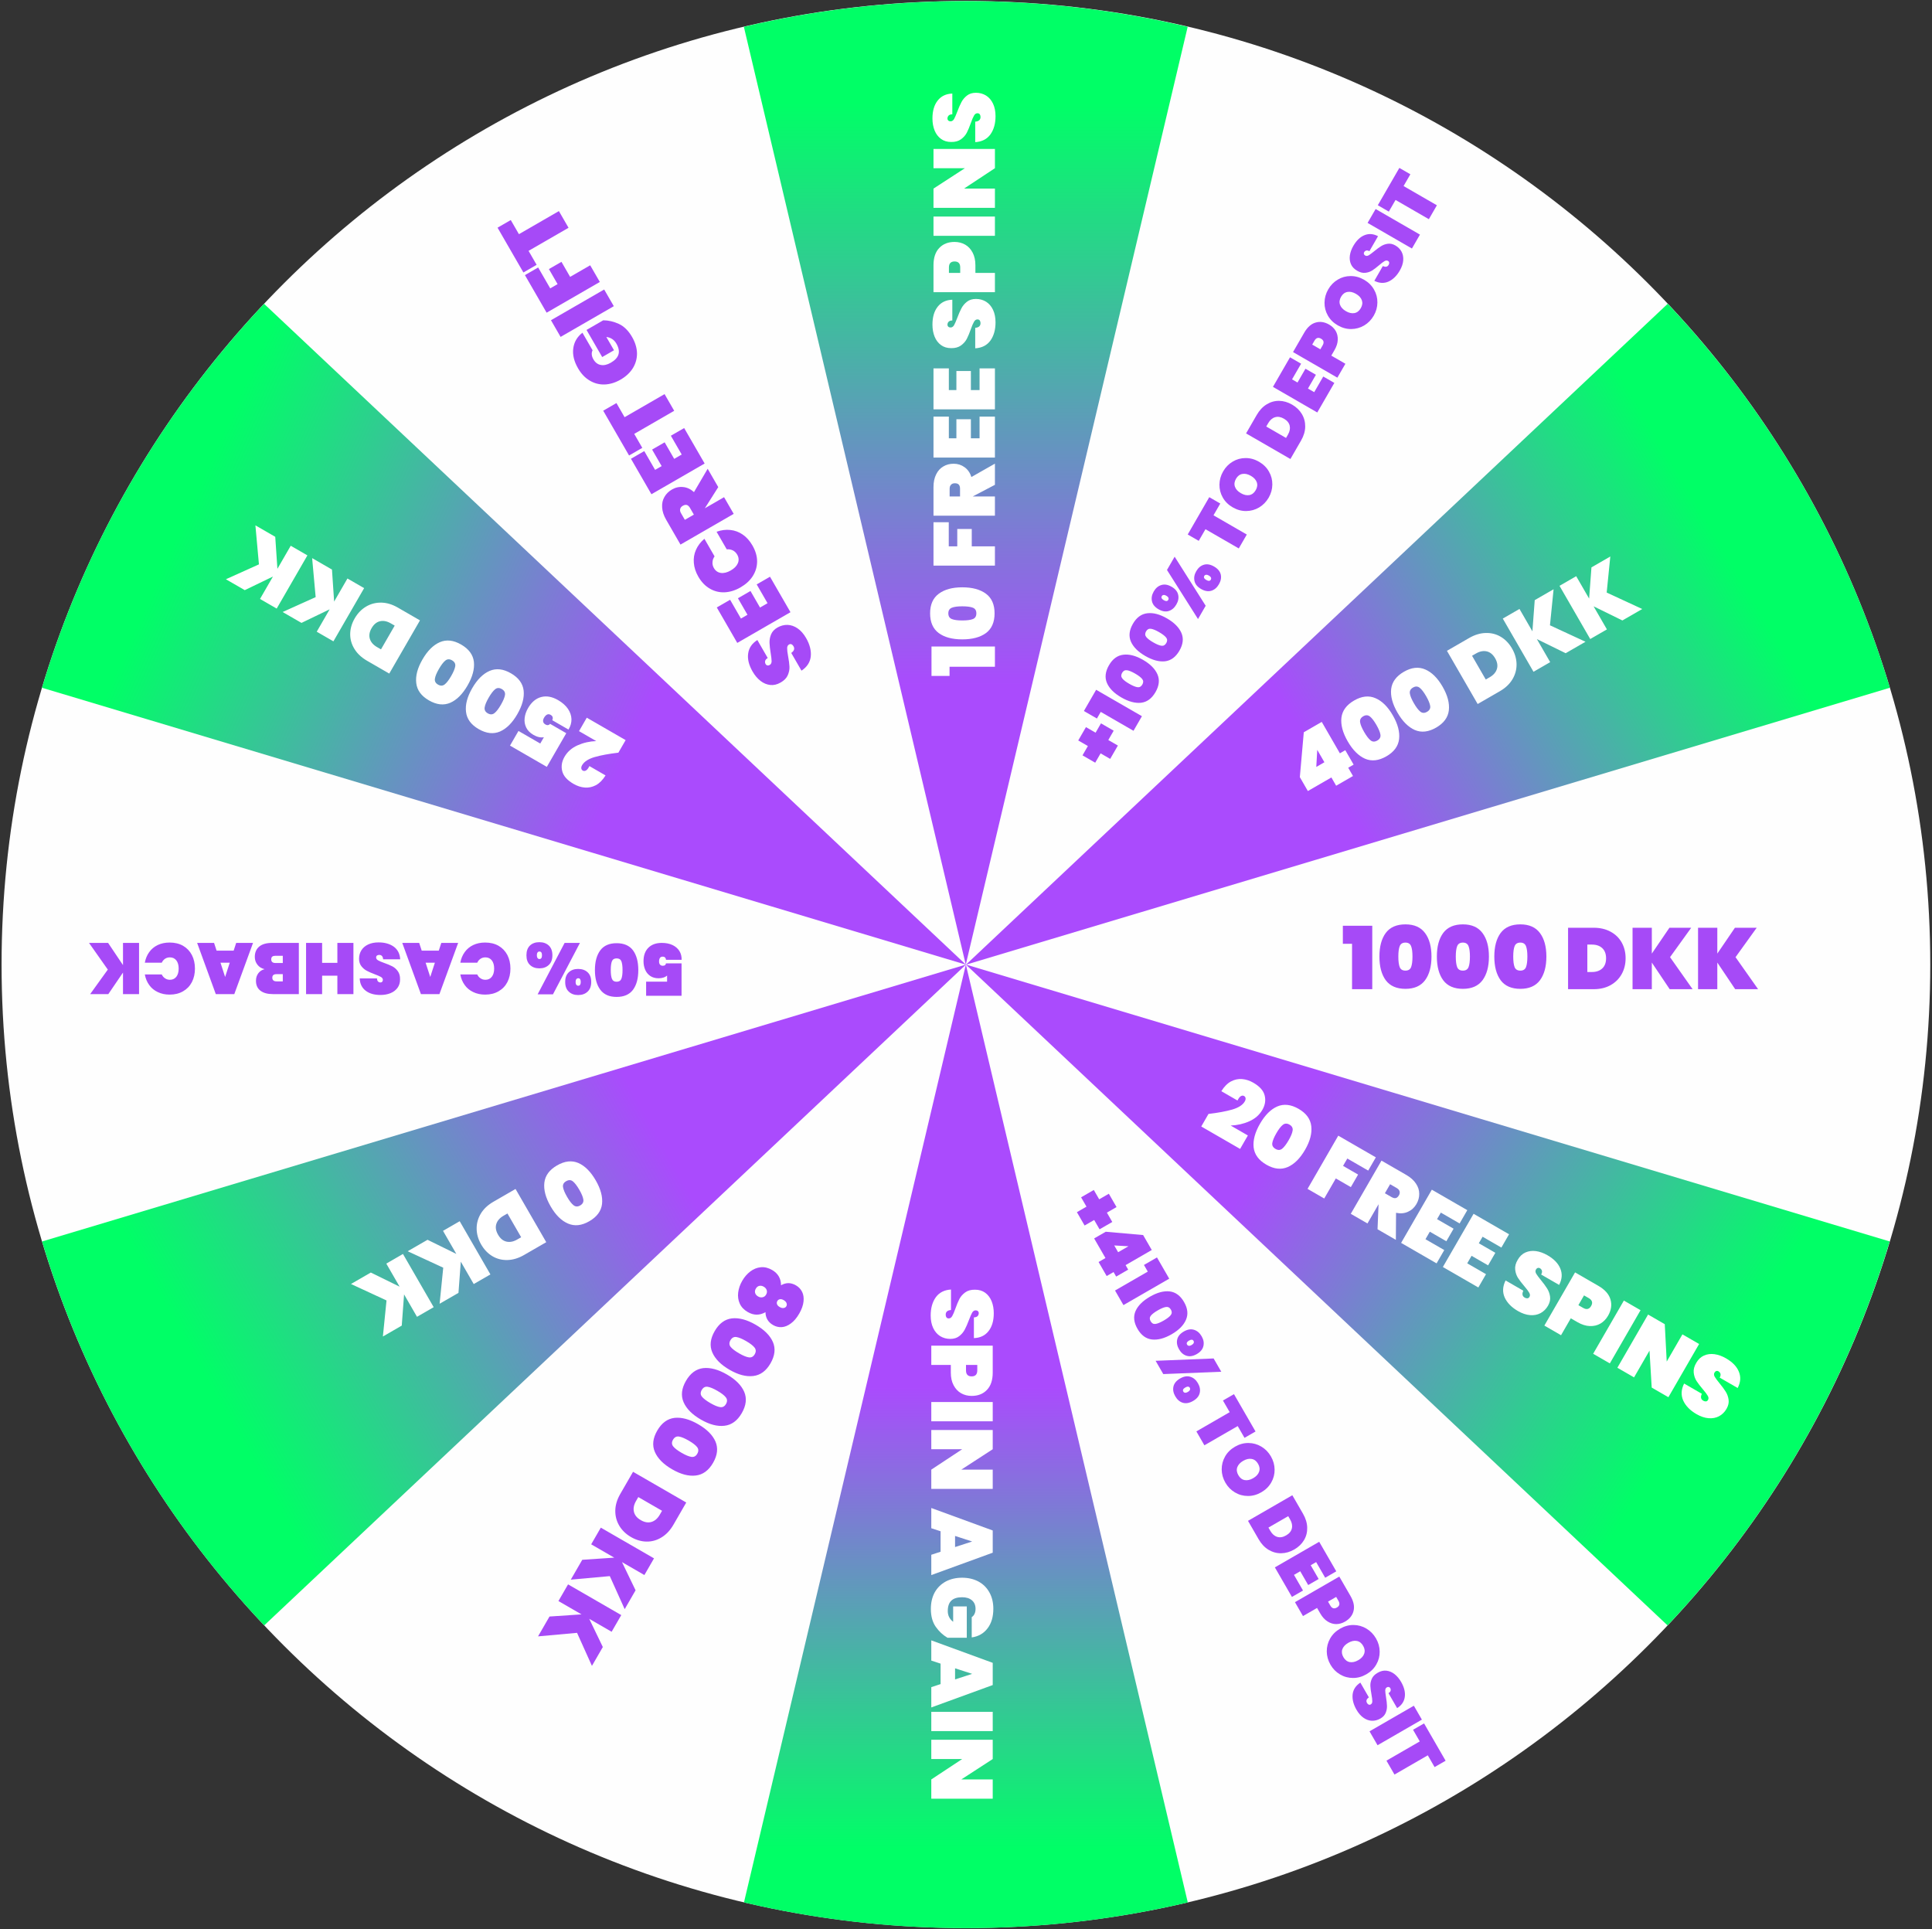
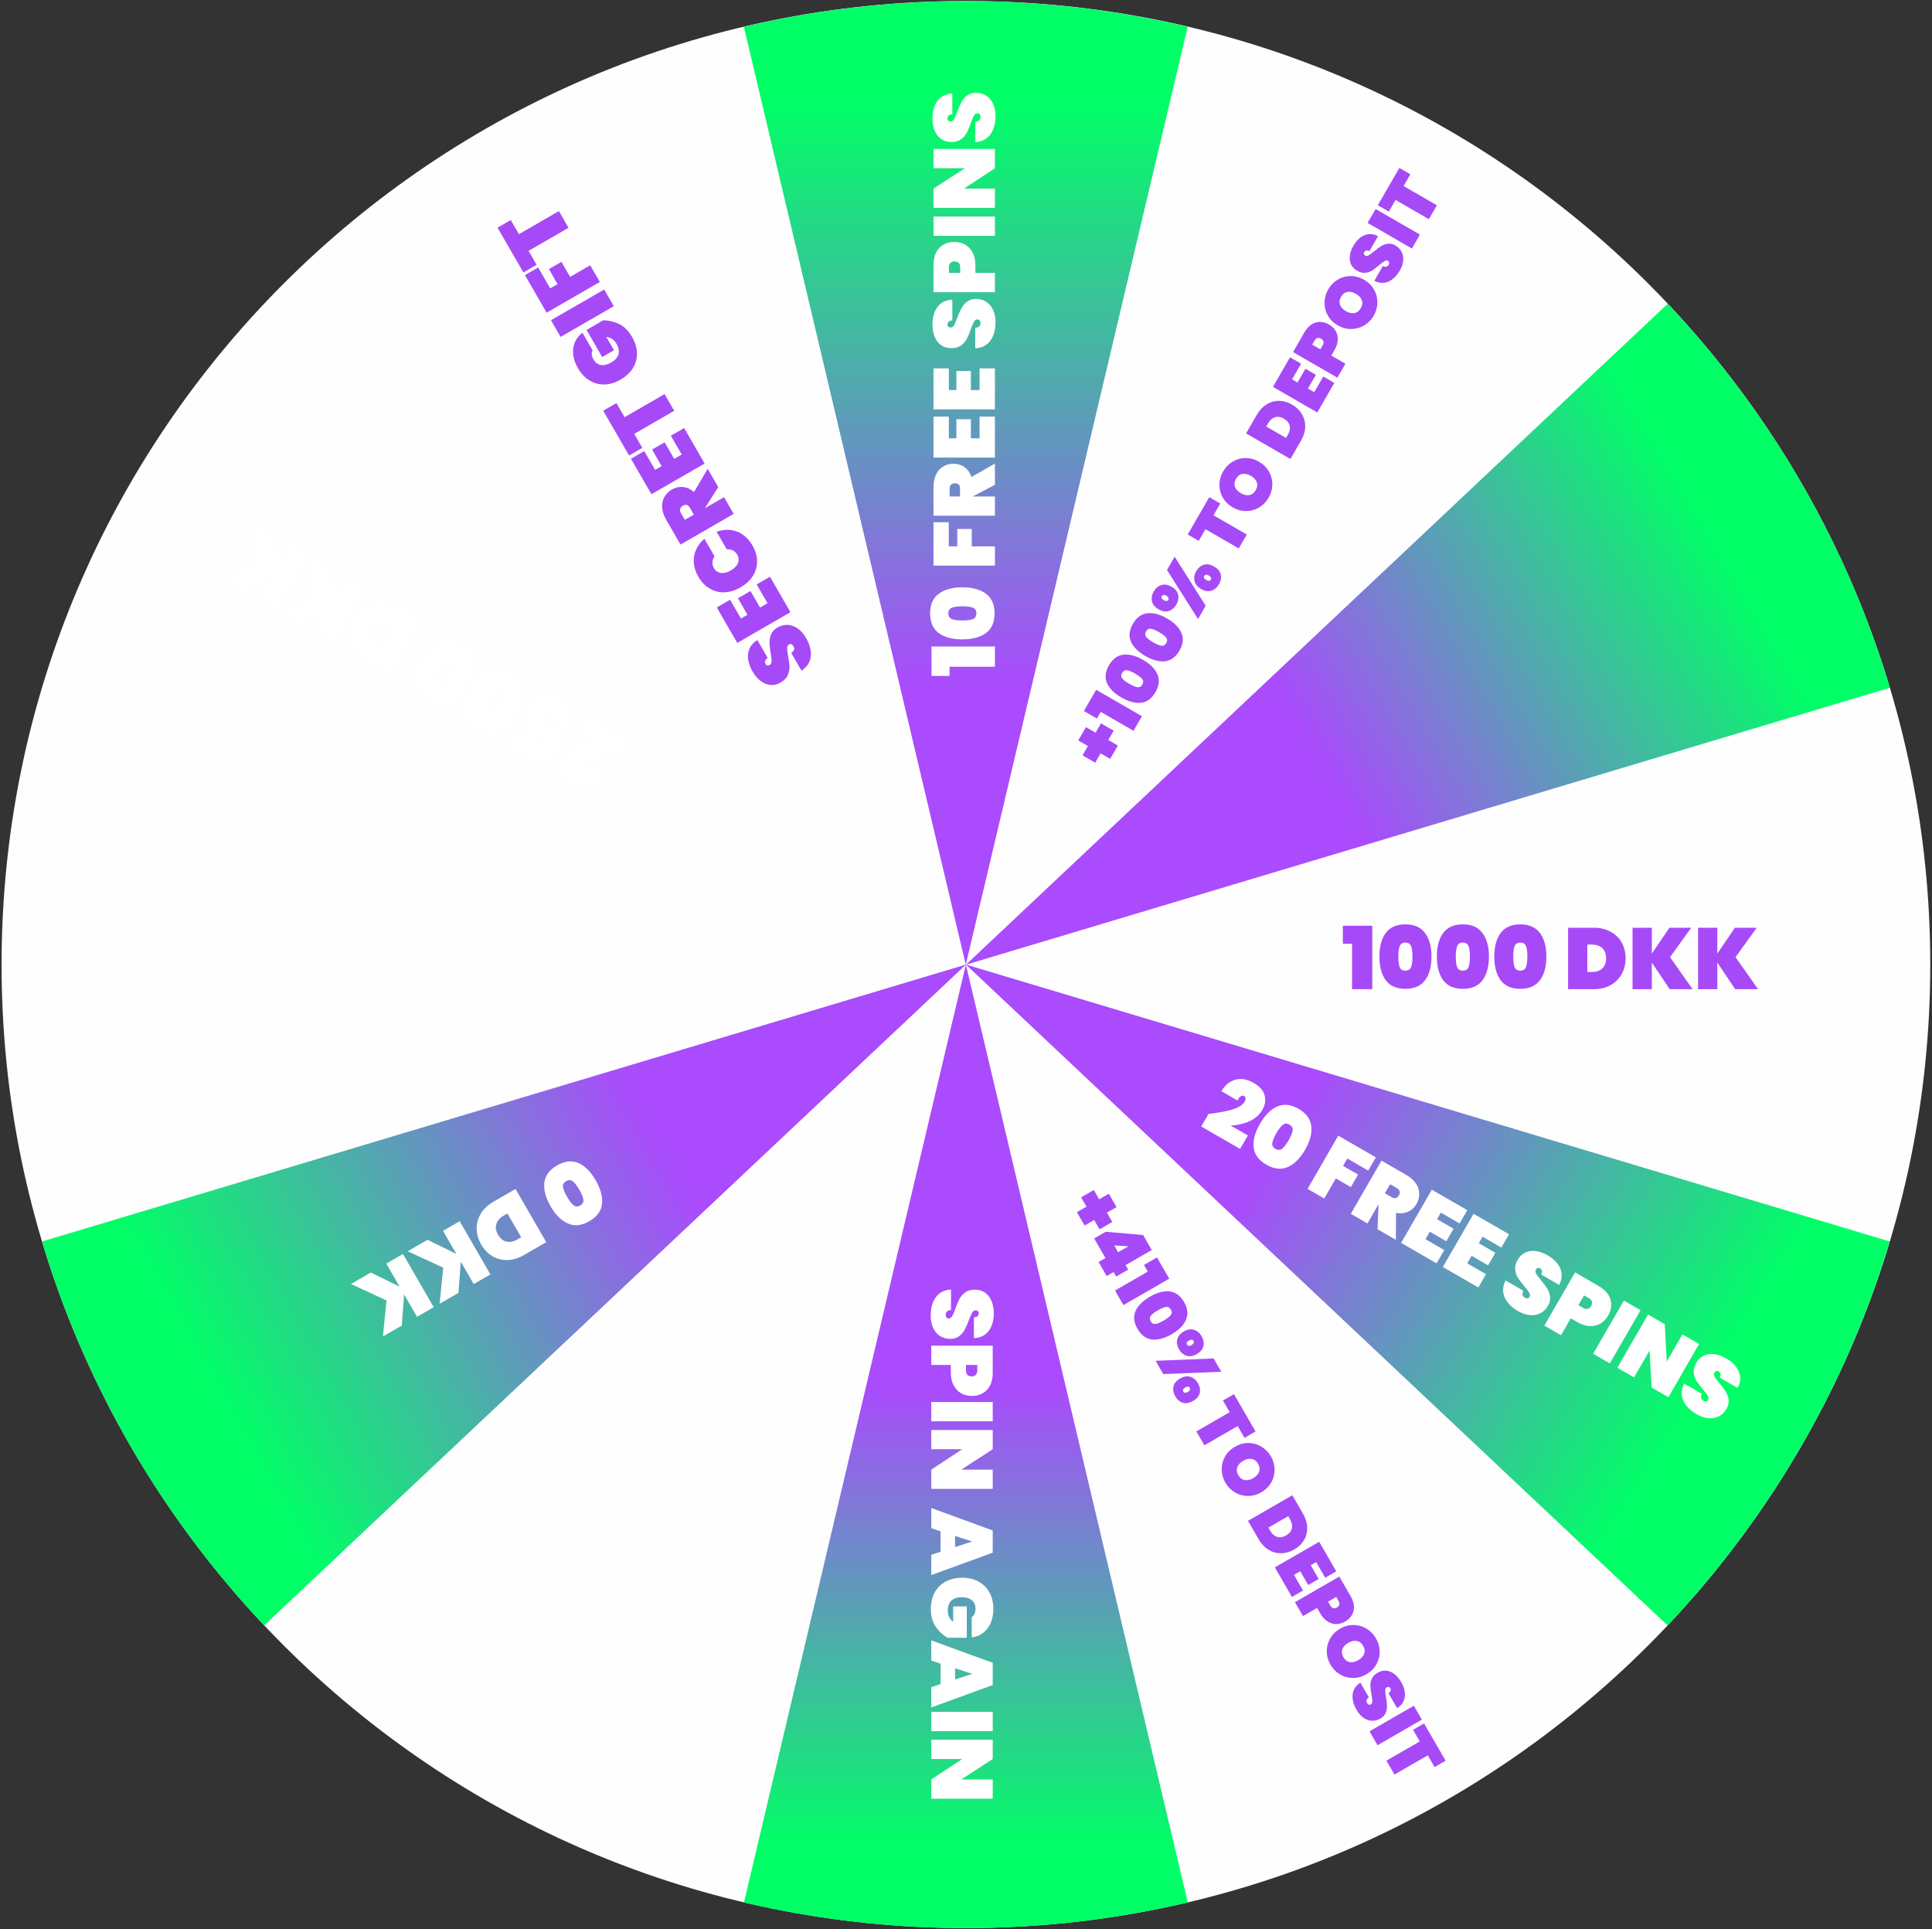
<svg xmlns="http://www.w3.org/2000/svg" width="668" height="667" viewBox="0 0 668 667" fill="none">
  <rect x="0" y="0" width="668" height="667" fill="#333333" stroke="none" />
  <path d="M667.401 333.487C667.401 517.462 518.097 666.597 333.991 666.597C149.885 666.597 0.545 517.462 0.545 333.487C0.545 149.512 149.814 0.342 333.991 0.342C518.168 0.342 667.401 149.476 667.401 333.487Z" fill="#FEFEFE" />
  <path d="M91.34 561.969L333.991 333.487L14.544 429.228C29.606 479.506 56.22 524.756 91.34 561.969Z" fill="url(#paint0_linear_3_129)" />
  <path d="M333.956 666.632C360.358 666.632 386.051 663.552 410.681 657.745L333.956 333.487L257.23 657.745C281.861 663.552 307.554 666.632 333.991 666.632H333.956Z" fill="url(#paint1_linear_3_129)" />
  <path d="M653.403 429.228L333.956 333.487L576.571 561.969C611.691 524.756 638.306 479.506 653.367 429.228H653.403Z" fill="url(#paint2_linear_3_129)" />
  <path d="M576.607 105.04L333.991 333.522L653.439 237.781C638.377 187.503 611.762 142.253 576.642 105.04H576.607Z" fill="url(#paint3_linear_3_129)" />
-   <path d="M14.509 237.781L333.956 333.522L91.305 105.04C56.185 142.253 29.57 187.503 14.509 237.781Z" fill="url(#paint4_linear_3_129)" />
  <path d="M333.956 0.377C307.554 0.377 281.861 3.457 257.195 9.264L333.92 333.522L410.646 9.264C386.016 3.457 360.323 0.377 333.92 0.377H333.956Z" fill="url(#paint5_linear_3_129)" />
  <path d="M328.31 233.7H322.07V223.53H344V230.52H328.31V233.7ZM332.72 221.058C329.26 221.058 326.54 220.328 324.56 218.868C322.58 217.388 321.59 215.118 321.59 212.058C321.59 209.018 322.59 206.758 324.59 205.278C326.57 203.798 329.28 203.058 332.72 203.058C336.18 203.058 338.91 203.798 340.91 205.278C342.89 206.758 343.88 209.018 343.88 212.058C343.88 215.118 342.89 217.388 340.91 218.868C338.91 220.328 336.18 221.058 332.72 221.058ZM332.72 209.628C331.12 209.628 329.92 209.788 329.12 210.108C328.3 210.428 327.89 211.078 327.89 212.058C327.89 213.058 328.3 213.718 329.12 214.038C329.92 214.358 331.12 214.518 332.72 214.518C334.34 214.518 335.56 214.358 336.38 214.038C337.18 213.718 337.58 213.058 337.58 212.058C337.58 211.078 337.18 210.428 336.38 210.108C335.56 209.788 334.34 209.628 332.72 209.628ZM322.76 180.557H328.04V188.897H330.98V182.897H335.99V188.897H344V195.557H322.76V180.557ZM344 167.621L336.38 171.611V171.641H344V178.301H322.76V168.401C322.76 166.681 323.07 165.211 323.69 163.991C324.29 162.771 325.12 161.861 326.18 161.261C327.22 160.641 328.4 160.331 329.72 160.331C331.14 160.331 332.4 160.731 333.5 161.531C334.6 162.311 335.39 163.441 335.87 164.921L344 160.301V167.621ZM331.94 171.641V169.001C331.94 168.361 331.8 167.881 331.52 167.561C331.22 167.241 330.76 167.081 330.14 167.081C329.58 167.081 329.14 167.251 328.82 167.591C328.5 167.911 328.34 168.381 328.34 169.001V171.641H331.94ZM328.07 151.543H330.68V144.943H335.69V151.543H338.69V144.043H344V158.203H322.76V144.043H328.07V151.543ZM328.07 134.873H330.68V128.273H335.69V134.873H338.69V127.373H344V141.533H322.76V127.373H328.07V134.873ZM344.21 111.456C344.21 113.996 343.62 116.096 342.44 117.756C341.24 119.396 339.49 120.286 337.19 120.426V113.346C338.41 113.246 339.02 112.706 339.02 111.726C339.02 111.366 338.94 111.066 338.78 110.826C338.6 110.566 338.33 110.436 337.97 110.436C337.47 110.436 337.07 110.706 336.77 111.246C336.45 111.786 336.09 112.626 335.69 113.766C335.21 115.126 334.74 116.256 334.28 117.156C333.82 118.036 333.15 118.796 332.27 119.436C331.39 120.076 330.26 120.386 328.88 120.366C327.5 120.366 326.33 120.016 325.37 119.316C324.39 118.596 323.65 117.626 323.15 116.406C322.65 115.166 322.4 113.776 322.4 112.236C322.4 109.636 323 107.576 324.2 106.056C325.4 104.516 327.09 103.706 329.27 103.626V110.796C328.67 110.816 328.24 110.966 327.98 111.246C327.72 111.526 327.59 111.866 327.59 112.266C327.59 112.546 327.69 112.776 327.89 112.956C328.07 113.136 328.33 113.226 328.67 113.226C329.15 113.226 329.55 112.966 329.87 112.446C330.17 111.906 330.54 111.056 330.98 109.896C331.48 108.556 331.96 107.456 332.42 106.596C332.88 105.716 333.52 104.956 334.34 104.316C335.16 103.676 336.19 103.356 337.43 103.356C338.73 103.356 339.9 103.676 340.94 104.316C341.96 104.956 342.76 105.886 343.34 107.106C343.92 108.326 344.21 109.776 344.21 111.456ZM330.05 83.646C331.39 83.646 332.61 83.956 333.71 84.576C334.79 85.196 335.65 86.116 336.29 87.336C336.93 88.536 337.25 89.996 337.25 91.716V94.356H344V101.016H322.76V91.716C322.76 89.116 323.42 87.126 324.74 85.746C326.06 84.346 327.83 83.646 330.05 83.646ZM332 92.466C332 91.086 331.35 90.396 330.05 90.396C328.75 90.396 328.1 91.086 328.1 92.466V94.356H332V92.466ZM322.76 74.873H344V81.533H322.76V74.873ZM344 51.495V58.155L333.32 65.205H344V71.865H322.76V65.205L333.62 58.155H322.76V51.495H344ZM344.21 40.176C344.21 42.716 343.62 44.816 342.44 46.476C341.24 48.116 339.49 49.006 337.19 49.146V42.066C338.41 41.966 339.02 41.426 339.02 40.446C339.02 40.086 338.94 39.786 338.78 39.546C338.6 39.286 338.33 39.156 337.97 39.156C337.47 39.156 337.07 39.426 336.77 39.966C336.45 40.506 336.09 41.346 335.69 42.486C335.21 43.846 334.74 44.976 334.28 45.876C333.82 46.756 333.15 47.516 332.27 48.156C331.39 48.796 330.26 49.106 328.88 49.086C327.5 49.086 326.33 48.736 325.37 48.036C324.39 47.316 323.65 46.346 323.15 45.126C322.65 43.886 322.4 42.496 322.4 40.956C322.4 38.356 323 36.296 324.2 34.776C325.4 33.236 327.09 32.426 329.27 32.346V39.516C328.67 39.536 328.24 39.686 327.98 39.966C327.72 40.246 327.59 40.586 327.59 40.986C327.59 41.266 327.69 41.496 327.89 41.676C328.07 41.856 328.33 41.946 328.67 41.946C329.15 41.946 329.55 41.686 329.87 41.166C330.17 40.626 330.54 39.776 330.98 38.616C331.48 37.276 331.96 36.176 332.42 35.316C332.88 34.436 333.52 33.676 334.34 33.036C335.16 32.396 336.19 32.076 337.43 32.076C338.73 32.076 339.9 32.396 340.94 33.036C341.96 33.676 342.76 34.606 343.34 35.826C343.92 37.046 344.21 38.496 344.21 40.176Z" fill="white" />
  <path d="M321.79 454.81C321.79 452.27 322.38 450.17 323.56 448.51C324.76 446.87 326.51 445.98 328.81 445.84L328.81 452.92C327.59 453.02 326.98 453.56 326.98 454.54C326.98 454.9 327.06 455.2 327.22 455.44C327.4 455.7 327.67 455.83 328.03 455.83C328.53 455.83 328.93 455.56 329.23 455.02C329.55 454.48 329.91 453.64 330.31 452.5C330.79 451.14 331.26 450.01 331.72 449.11C332.18 448.23 332.85 447.47 333.73 446.83C334.61 446.19 335.74 445.88 337.12 445.9C338.5 445.9 339.67 446.25 340.63 446.95C341.61 447.67 342.35 448.64 342.85 449.86C343.35 451.1 343.6 452.49 343.6 454.03C343.6 456.63 343 458.69 341.8 460.21C340.6 461.75 338.91 462.56 336.73 462.64L336.73 455.47C337.33 455.45 337.76 455.3 338.02 455.02C338.28 454.74 338.41 454.4 338.41 454C338.41 453.72 338.31 453.49 338.11 453.31C337.93 453.13 337.67 453.04 337.33 453.04C336.85 453.04 336.45 453.3 336.13 453.82C335.83 454.36 335.46 455.21 335.02 456.37C334.52 457.71 334.04 458.81 333.58 459.67C333.12 460.55 332.48 461.31 331.66 461.95C330.84 462.59 329.81 462.91 328.57 462.91C327.27 462.91 326.1 462.59 325.06 461.95C324.04 461.31 323.24 460.38 322.66 459.16C322.08 457.94 321.79 456.49 321.79 454.81ZM335.95 482.62C334.61 482.62 333.39 482.31 332.29 481.69C331.21 481.07 330.35 480.15 329.71 478.93C329.07 477.73 328.75 476.27 328.75 474.55L328.75 471.91L322 471.91L322 465.25L343.24 465.25L343.24 474.55C343.24 477.15 342.58 479.14 341.26 480.52C339.94 481.92 338.17 482.62 335.95 482.62ZM334 473.8C334 475.18 334.65 475.87 335.95 475.87C337.25 475.87 337.9 475.18 337.9 473.8L337.9 471.91L334 471.91L334 473.8ZM343.24 491.392L322 491.392L322 484.732L343.24 484.732L343.24 491.392ZM322 514.77L322 508.11L332.68 501.06L322 501.06L322 494.4L343.24 494.4L343.24 501.06L332.38 508.11L343.24 508.11L343.24 514.77L322 514.77ZM325.21 536.497L325.21 529.417L322 528.367L322 521.377L343.24 529.147L343.24 536.827L322 544.567L322 537.547L325.21 536.497ZM330.22 534.877L336.13 532.957L330.22 531.037L330.22 534.877ZM335.98 559.1C336.4 558.84 336.72 558.47 336.94 557.99C337.18 557.51 337.3 556.93 337.3 556.25C337.3 554.97 336.88 553.98 336.04 553.28C335.22 552.58 334.09 552.23 332.65 552.23C330.99 552.23 329.75 552.62 328.93 553.4C328.11 554.18 327.7 555.38 327.7 557C327.7 558.54 328.32 559.78 329.56 560.72L329.56 555.41L334.27 555.41L334.27 566.24L327.61 566.24C326.03 565.32 324.67 564.05 323.53 562.43C322.41 560.81 321.85 558.76 321.85 556.28C321.85 554.08 322.3 552.16 323.2 550.52C324.12 548.9 325.4 547.65 327.04 546.77C328.68 545.91 330.55 545.48 332.65 545.48C334.75 545.48 336.62 545.91 338.26 546.77C339.9 547.65 341.17 548.9 342.07 550.52C342.99 552.14 343.45 554.04 343.45 556.22C343.45 559 342.78 561.26 341.44 563C340.1 564.76 338.28 565.8 335.98 566.12L335.98 559.1ZM325.21 582.259L325.21 575.179L322 574.129L322 567.139L343.24 574.909L343.24 582.589L322 590.329L322 583.309L325.21 582.259ZM330.22 580.639L336.13 578.719L330.22 576.799L330.22 580.639ZM343.24 598.502L322 598.502L322 591.842L343.24 591.842L343.24 598.502ZM322 621.88L322 615.22L332.68 608.17L322 608.17L322 601.51L343.24 601.51L343.24 608.17L332.38 615.22L343.24 615.22L343.24 621.88L322 621.88Z" fill="white" />
-   <path d="M452.201 273.494L449.426 268.688L450.793 253.176L457.003 249.591L463.273 260.451L465.143 259.371L468.023 264.359L466.153 265.439L467.803 268.297L461.983 271.657L460.333 268.799L452.201 273.494ZM455.446 259.254L455.115 265.161L457.921 263.541L455.446 259.254ZM465.984 256.322C464.254 253.325 463.527 250.605 463.801 248.16C464.093 245.705 465.564 243.713 468.214 242.183C470.846 240.663 473.304 240.399 475.585 241.391C477.857 242.366 479.853 244.343 481.573 247.322C483.303 250.318 484.027 253.053 483.745 255.525C483.454 257.979 481.991 259.967 479.359 261.487C476.709 263.017 474.248 263.294 471.976 262.32C469.712 261.318 467.714 259.318 465.984 256.322ZM475.883 250.607C475.083 249.221 474.345 248.262 473.667 247.729C472.98 247.179 472.212 247.149 471.364 247.639C470.498 248.139 470.131 248.824 470.264 249.694C470.387 250.547 470.848 251.666 471.648 253.052C472.458 254.455 473.207 255.431 473.894 255.981C474.571 256.514 475.343 256.531 476.209 256.031C477.057 255.541 477.42 254.869 477.297 254.016C477.165 253.146 476.693 252.01 475.883 250.607ZM483.187 246.39C481.457 243.394 480.729 240.673 481.003 238.228C481.295 235.774 482.766 233.781 485.416 232.251C488.049 230.731 490.506 230.467 492.787 231.459C495.059 232.434 497.055 234.411 498.775 237.39C500.505 240.387 501.229 243.121 500.947 245.593C500.656 248.048 499.194 250.035 496.561 251.555C493.911 253.085 491.45 253.363 489.178 252.388C486.914 251.386 484.917 249.387 483.187 246.39ZM493.085 240.675C492.285 239.29 491.547 238.33 490.87 237.797C490.182 237.247 489.415 237.217 488.566 237.707C487.7 238.207 487.333 238.892 487.466 239.762C487.589 240.615 488.05 241.735 488.85 243.12C489.66 244.523 490.409 245.5 491.096 246.05C491.773 246.583 492.545 246.599 493.411 246.099C494.26 245.609 494.622 244.938 494.5 244.085C494.367 243.215 493.895 242.078 493.085 240.675ZM507.955 220.589C509.878 219.479 511.783 218.899 513.671 218.848C515.576 218.788 517.318 219.225 518.897 220.161C520.477 221.096 521.776 222.448 522.796 224.214C523.806 225.964 524.327 227.765 524.357 229.618C524.388 231.471 523.911 233.224 522.926 234.878C521.948 236.505 520.498 237.873 518.575 238.983L510.911 243.408L500.291 225.014L507.955 220.589ZM515.086 234.139C516.385 233.389 517.21 232.439 517.562 231.289C517.915 230.139 517.711 228.906 516.951 227.589C516.191 226.273 515.225 225.48 514.052 225.21C512.88 224.939 511.645 225.179 510.346 225.929L508.969 226.724L513.709 234.934L515.086 234.139ZM541.339 225.841L531.382 220.955L535.987 228.931L530.219 232.261L519.599 213.867L525.367 210.537L529.837 218.279L530.641 207.492L537.162 203.727L535.908 216.194L548.198 221.881L541.339 225.841ZM560.951 214.518L550.994 209.632L555.599 217.608L549.831 220.938L539.211 202.543L544.979 199.213L549.449 206.956L550.253 196.168L556.774 192.403L555.52 204.871L567.81 210.558L560.951 214.518Z" fill="white" />
  <path d="M205.974 408.095C207.704 411.091 208.432 413.812 208.158 416.256C207.866 418.711 206.395 420.704 203.745 422.234C201.112 423.754 198.655 424.018 196.373 423.025C194.102 422.051 192.106 420.074 190.386 417.095C188.656 414.098 187.932 411.364 188.213 408.892C188.505 406.437 189.967 404.45 192.6 402.93C195.25 401.4 197.711 401.122 199.983 402.097C202.247 403.099 204.244 405.098 205.974 408.095ZM196.076 413.81C196.876 415.195 197.614 416.155 198.291 416.687C198.978 417.238 199.746 417.268 200.595 416.778C201.461 416.278 201.828 415.593 201.695 414.722C201.572 413.87 201.11 412.75 200.31 411.365C199.5 409.962 198.752 408.985 198.065 408.435C197.388 407.902 196.616 407.886 195.75 408.386C194.901 408.876 194.538 409.547 194.661 410.4C194.794 411.27 195.266 412.407 196.076 413.81ZM181.205 433.896C179.283 435.006 177.378 435.586 175.49 435.637C173.585 435.697 171.843 435.26 170.264 434.324C168.684 433.388 167.385 432.037 166.365 430.271C165.355 428.521 164.834 426.72 164.804 424.867C164.773 423.014 165.25 421.261 166.235 419.606C167.213 417.98 168.663 416.611 170.585 415.501L178.25 411.076L188.87 429.471L181.205 433.896ZM174.075 420.346C172.776 421.096 171.95 422.046 171.598 423.196C171.246 424.346 171.45 425.579 172.21 426.896C172.97 428.212 173.936 429.005 175.108 429.275C176.28 429.545 177.516 429.305 178.815 428.555L180.192 427.76L175.452 419.551L174.075 420.346ZM147.822 428.644L157.779 433.53L153.174 425.554L158.942 422.224L169.562 440.618L163.794 443.948L159.324 436.206L158.52 446.993L151.999 450.758L153.253 438.291L140.963 432.604L147.822 428.644ZM128.21 439.967L138.167 444.853L133.562 436.877L139.329 433.547L149.949 451.941L144.182 455.271L139.712 447.529L138.908 458.316L132.386 462.081L133.641 449.614L121.351 443.927L128.21 439.967Z" fill="white" />
  <path d="M417.846 385.132C421.167 384.74 423.908 384.233 426.069 383.61C428.24 382.97 429.681 382.035 430.391 380.805C430.631 380.389 430.72 380.014 430.66 379.678C430.617 379.353 430.448 379.106 430.153 378.936C429.807 378.736 429.425 378.758 429.007 379.001C428.617 379.238 428.237 379.735 427.869 380.492L422.283 377.267C423.265 375.686 424.377 374.561 425.618 373.892C426.876 373.233 428.165 372.961 429.484 373.076C430.803 373.191 432.086 373.608 433.333 374.328C435.55 375.608 436.86 377.08 437.262 378.744C437.691 380.401 437.425 382.06 436.465 383.723C435.455 385.472 433.943 386.793 431.927 387.684C429.938 388.569 427.799 389.054 425.509 389.141L431.458 392.576L428.773 397.226L415.341 389.471L417.846 385.132ZM435.651 388.518C437.381 385.522 439.373 383.531 441.628 382.547C443.899 381.572 446.36 381.849 449.01 383.379C451.643 384.899 453.1 386.895 453.382 389.367C453.674 391.822 452.959 394.539 451.239 397.518C449.509 400.515 447.504 402.509 445.222 403.501C442.95 404.476 440.498 404.203 437.865 402.683C435.215 401.153 433.744 399.161 433.453 396.706C433.188 394.244 433.921 391.515 435.651 388.518ZM445.55 394.233C446.35 392.848 446.811 391.728 446.934 390.876C447.067 390.005 446.709 389.325 445.86 388.835C444.994 388.335 444.218 388.36 443.53 388.911C442.853 389.443 442.115 390.403 441.315 391.788C440.505 393.191 440.033 394.328 439.9 395.198C439.778 396.051 440.149 396.727 441.015 397.227C441.864 397.717 442.627 397.696 443.304 397.163C443.991 396.613 444.74 395.636 445.55 394.233ZM475.706 400.143L473.066 404.716L465.843 400.546L464.373 403.092L469.569 406.092L467.064 410.431L461.868 407.431L457.863 414.368L452.095 411.038L462.715 392.643L475.706 400.143ZM476.289 425.005L476.643 416.411L476.617 416.396L472.807 422.995L467.039 419.665L477.659 401.271L486.233 406.221C487.723 407.081 488.841 408.085 489.587 409.231C490.344 410.361 490.717 411.535 490.706 412.753C490.723 413.964 490.402 415.14 489.742 416.284C489.032 417.513 488.055 418.405 486.813 418.957C485.587 419.52 484.214 419.639 482.692 419.315L482.628 428.665L476.289 425.005ZM478.837 412.551L481.123 413.871C481.678 414.191 482.163 414.31 482.581 414.227C483.008 414.128 483.376 413.809 483.686 413.272C483.966 412.787 484.039 412.321 483.905 411.874C483.787 411.437 483.46 411.063 482.923 410.753L480.637 409.433L478.837 412.551ZM498.177 419.248L496.872 421.509L502.588 424.809L500.083 429.148L494.367 425.848L492.867 428.446L499.362 432.196L496.707 436.794L484.444 429.714L495.064 411.32L507.327 418.4L504.672 422.998L498.177 419.248ZM512.614 427.583L511.309 429.844L517.025 433.144L514.52 437.483L508.804 434.183L507.304 436.781L513.799 440.531L511.144 445.129L498.881 438.049L509.501 419.655L521.764 426.735L519.109 431.333L512.614 427.583ZM524.824 453.27C522.624 452 521.101 450.439 520.253 448.587C519.433 446.728 519.537 444.767 520.566 442.705L526.697 446.245C526.174 447.352 526.336 448.15 527.185 448.64C527.497 448.82 527.797 448.901 528.085 448.882C528.4 448.856 528.647 448.688 528.827 448.376C529.077 447.943 529.044 447.461 528.726 446.932C528.418 446.385 527.871 445.653 527.083 444.736C526.146 443.641 525.402 442.669 524.853 441.82C524.321 440.982 523.997 440.022 523.883 438.94C523.769 437.857 524.065 436.724 524.773 435.539C525.463 434.344 526.351 433.505 527.437 433.024C528.551 432.535 529.761 432.379 531.067 432.556C532.391 432.743 533.72 433.222 535.053 433.992C537.305 435.292 538.789 436.841 539.506 438.641C540.239 440.45 540.096 442.319 539.075 444.246L532.866 440.661C533.148 440.132 533.233 439.684 533.121 439.319C533.008 438.954 532.779 438.672 532.433 438.472C532.19 438.332 531.941 438.303 531.685 438.386C531.439 438.452 531.231 438.632 531.061 438.927C530.821 439.343 530.846 439.819 531.137 440.356C531.454 440.886 532.005 441.631 532.79 442.592C533.7 443.695 534.413 444.661 534.928 445.489C535.46 446.328 535.798 447.262 535.942 448.292C536.087 449.322 535.849 450.374 535.229 451.448C534.579 452.574 533.717 453.427 532.642 454.008C531.578 454.571 530.373 454.799 529.026 454.691C527.68 454.584 526.279 454.11 524.824 453.27ZM555.988 454.912C555.318 456.072 554.44 456.974 553.353 457.617C552.276 458.242 551.049 458.527 549.673 458.471C548.313 458.425 546.889 457.972 545.399 457.112L543.113 455.792L539.738 461.638L533.97 458.308L544.59 439.914L552.644 444.564C554.896 445.864 556.289 447.43 556.825 449.263C557.377 451.107 557.098 452.989 555.988 454.912ZM547.375 452.191C548.57 452.881 549.492 452.663 550.142 451.537C550.792 450.411 550.52 449.503 549.325 448.813L547.688 447.868L545.738 451.246L547.375 452.191ZM567.23 452.985L556.61 471.379L550.843 468.049L561.463 449.655L567.23 452.985ZM576.856 483.068L571.088 479.738L570.323 466.964L564.983 476.213L559.215 472.883L569.835 454.489L575.603 457.819L576.278 470.749L581.708 461.344L587.476 464.674L576.856 483.068ZM586.554 488.91C584.354 487.64 582.83 486.079 581.983 484.227C581.162 482.367 581.267 480.407 582.295 478.345L588.427 481.885C587.903 482.992 588.066 483.79 588.915 484.28C589.227 484.46 589.526 484.541 589.814 484.522C590.129 484.496 590.377 484.327 590.557 484.016C590.807 483.583 590.773 483.101 590.456 482.571C590.148 482.024 589.6 481.292 588.813 480.376C587.875 479.28 587.132 478.308 586.582 477.46C586.05 476.622 585.727 475.661 585.613 474.579C585.499 473.497 585.795 472.363 586.502 471.178C587.192 469.983 588.08 469.145 589.167 468.664C590.28 468.175 591.49 468.019 592.797 468.196C594.121 468.383 595.449 468.862 596.783 469.632C599.035 470.932 600.519 472.481 601.235 474.28C601.969 476.09 601.825 477.958 600.805 479.886L594.595 476.301C594.878 475.772 594.963 475.324 594.851 474.959C594.738 474.594 594.509 474.311 594.162 474.111C593.92 473.971 593.671 473.943 593.415 474.026C593.169 474.092 592.961 474.272 592.791 474.567C592.551 474.982 592.576 475.459 592.866 475.996C593.184 476.526 593.735 477.271 594.52 478.232C595.43 479.335 596.143 480.301 596.658 481.129C597.19 481.967 597.528 482.902 597.672 483.932C597.816 484.962 597.578 486.014 596.958 487.088C596.308 488.214 595.446 489.067 594.372 489.648C593.308 490.211 592.102 490.439 590.756 490.331C589.409 490.223 588.009 489.75 586.554 488.91Z" fill="white" />
  <path d="M213.811 260.227C210.49 260.619 207.749 261.127 205.588 261.749C203.417 262.39 201.977 263.325 201.267 264.555C201.027 264.97 200.937 265.346 200.997 265.681C201.041 266.006 201.209 266.254 201.504 266.424C201.85 266.624 202.232 266.602 202.65 266.358C203.041 266.122 203.42 265.625 203.788 264.867L209.374 268.092C208.392 269.673 207.281 270.798 206.04 271.467C204.782 272.126 203.493 272.399 202.174 272.284C200.854 272.169 199.571 271.751 198.324 271.031C196.107 269.751 194.798 268.279 194.396 266.615C193.967 264.959 194.232 263.299 195.192 261.636C196.202 259.887 197.715 258.566 199.731 257.675C201.719 256.791 203.858 256.305 206.149 256.219L200.199 252.784L202.884 248.133L216.316 255.888L213.811 260.227ZM179.265 252.718L186.799 257.068L188.059 254.886C187.56 254.99 187.001 254.979 186.381 254.852C185.744 254.715 185.097 254.457 184.439 254.077C183.261 253.397 182.425 252.545 181.931 251.52C181.437 250.496 181.261 249.401 181.402 248.236C181.534 247.088 181.925 245.951 182.575 244.825C183.775 242.747 185.299 241.467 187.146 240.987C188.967 240.514 190.899 240.867 192.943 242.047C194.432 242.907 195.573 243.912 196.364 245.062C197.138 246.201 197.546 247.395 197.587 248.643C197.611 249.881 197.266 251.079 196.552 252.237L190.94 248.997C191.1 248.72 191.155 248.405 191.104 248.052C191.053 247.7 190.812 247.399 190.379 247.149C189.946 246.899 189.535 246.869 189.147 247.061C188.76 247.253 188.411 247.617 188.101 248.154C187.811 248.657 187.712 249.108 187.804 249.507C187.88 249.897 188.134 250.217 188.567 250.467C188.93 250.677 189.257 250.751 189.548 250.687C189.839 250.624 190.049 250.48 190.179 250.255L195.791 253.495L189.071 265.134L176.34 257.784L179.265 252.718ZM178.855 246.939C177.125 249.935 175.133 251.926 172.878 252.91C170.607 253.885 168.146 253.608 165.496 252.078C162.863 250.558 161.406 248.562 161.124 246.089C160.832 243.635 161.547 240.918 163.267 237.939C164.997 234.942 167.002 232.948 169.284 231.956C171.556 230.981 174.008 231.254 176.641 232.774C179.291 234.304 180.762 236.296 181.053 238.751C181.318 241.213 180.585 243.942 178.855 246.939ZM168.956 241.224C168.156 242.609 167.695 243.729 167.572 244.581C167.439 245.452 167.797 246.132 168.646 246.622C169.512 247.122 170.288 247.097 170.976 246.546C171.653 246.014 172.391 245.054 173.191 243.669C174.001 242.266 174.473 241.129 174.606 240.259C174.728 239.406 174.357 238.73 173.491 238.23C172.642 237.74 171.879 237.761 171.202 238.294C170.515 238.844 169.766 239.821 168.956 241.224ZM161.653 237.007C159.923 240.003 157.931 241.994 155.676 242.979C153.405 243.954 150.944 243.676 148.294 242.146C145.661 240.626 144.204 238.63 143.922 236.158C143.63 233.703 144.345 230.986 146.065 228.007C147.795 225.011 149.8 223.016 152.082 222.024C154.354 221.05 156.806 221.322 159.439 222.842C162.089 224.372 163.56 226.365 163.851 228.819C164.116 231.281 163.383 234.011 161.653 237.007ZM151.754 231.292C150.954 232.678 150.493 233.797 150.37 234.65C150.237 235.52 150.595 236.2 151.444 236.69C152.31 237.19 153.086 237.165 153.773 236.615C154.451 236.082 155.189 235.123 155.989 233.737C156.799 232.334 157.271 231.198 157.403 230.327C157.526 229.475 157.155 228.798 156.289 228.298C155.44 227.808 154.677 227.83 154 228.362C153.313 228.913 152.564 229.889 151.754 231.292ZM126.924 228.457C125.002 227.347 123.547 225.987 122.559 224.378C121.554 222.759 121.062 221.031 121.082 219.195C121.103 217.36 121.623 215.559 122.643 213.792C123.653 212.043 124.953 210.691 126.542 209.738C128.132 208.785 129.889 208.322 131.814 208.348C133.712 208.381 135.622 208.953 137.544 210.063L145.209 214.488L134.589 232.882L126.924 228.457ZM135.094 215.507C133.795 214.757 132.559 214.517 131.387 214.787C130.215 215.057 129.249 215.851 128.489 217.167C127.729 218.483 127.525 219.717 127.877 220.867C128.229 222.017 129.055 222.967 130.354 223.717L131.731 224.512L136.471 216.302L135.094 215.507ZM114.781 196.92L115.528 207.986L120.133 200.01L125.901 203.34L115.281 221.735L109.513 218.405L113.983 210.662L104.239 215.36L97.718 211.595L109.142 206.447L107.922 192.96L114.781 196.92ZM95.168 185.597L95.915 196.663L100.52 188.687L106.288 192.017L95.668 210.411L89.9 207.081L94.37 199.339L84.626 204.036L78.105 200.271L89.529 195.124L88.309 181.637L95.168 185.597Z" fill="white" />
-   <path d="M223.4 339.4L230.65 339.4L230.65 337.3C230.333 337.583 229.925 337.808 229.425 337.975C228.908 338.142 228.333 338.225 227.7 338.225C226.567 338.225 225.608 337.958 224.825 337.425C224.042 336.892 223.458 336.175 223.075 335.275C222.692 334.392 222.5 333.408 222.5 332.325C222.5 330.325 223.067 328.767 224.2 327.65C225.317 326.55 226.858 326 228.825 326C230.258 326 231.5 326.25 232.55 326.75C233.583 327.25 234.375 327.942 234.925 328.825C235.458 329.708 235.708 330.717 235.675 331.85L230.275 331.85C230.275 331.583 230.183 331.333 230 331.1C229.817 330.867 229.517 330.75 229.1 330.75C228.683 330.75 228.375 330.9 228.175 331.2C227.975 331.5 227.875 331.908 227.875 332.425C227.875 332.908 227.992 333.275 228.225 333.525C228.442 333.775 228.758 333.9 229.175 333.9C229.525 333.9 229.792 333.817 229.975 333.65C230.158 333.483 230.25 333.292 230.25 333.075L235.65 333.075L235.65 344.275L223.4 344.275L223.4 339.4ZM220.696 335.4C220.696 338.283 220.088 340.55 218.871 342.2C217.638 343.85 215.746 344.675 213.196 344.675C210.663 344.675 208.779 343.842 207.546 342.175C206.313 340.525 205.696 338.267 205.696 335.4C205.696 332.517 206.313 330.242 207.546 328.575C208.779 326.925 210.663 326.1 213.196 326.1C215.746 326.1 217.638 326.925 218.871 328.575C220.088 330.242 220.696 332.517 220.696 335.4ZM211.171 335.4C211.171 336.733 211.304 337.733 211.571 338.4C211.838 339.083 212.379 339.425 213.196 339.425C214.029 339.425 214.579 339.083 214.846 338.4C215.113 337.733 215.246 336.733 215.246 335.4C215.246 334.05 215.113 333.033 214.846 332.35C214.579 331.683 214.029 331.35 213.196 331.35C212.379 331.35 211.838 331.683 211.571 332.35C211.304 333.033 211.171 334.05 211.171 335.4ZM204.418 339.5C204.418 340.967 204.002 342.083 203.168 342.85C202.335 343.633 201.243 344.025 199.893 344.025C198.56 344.025 197.485 343.633 196.668 342.85C195.835 342.083 195.418 340.967 195.418 339.5C195.418 338.033 195.835 336.917 196.668 336.15C197.485 335.383 198.56 335 199.893 335C201.243 335 202.335 335.383 203.168 336.15C204.002 336.917 204.418 338.033 204.418 339.5ZM185.893 343.775L195.218 326L200.518 326L191.193 343.775L185.893 343.775ZM199.943 340.8C200.51 340.8 200.793 340.367 200.793 339.5C200.793 338.65 200.51 338.225 199.943 338.225C199.643 338.225 199.418 338.333 199.268 338.55C199.102 338.767 199.018 339.083 199.018 339.5C199.018 339.933 199.102 340.258 199.268 340.475C199.418 340.692 199.643 340.8 199.943 340.8ZM190.993 330.275C190.993 331.742 190.577 332.858 189.743 333.625C188.91 334.408 187.827 334.8 186.493 334.8C185.143 334.8 184.06 334.408 183.243 333.625C182.427 332.858 182.018 331.742 182.018 330.275C182.018 328.808 182.427 327.683 183.243 326.9C184.06 326.133 185.143 325.75 186.493 325.75C187.827 325.75 188.91 326.133 189.743 326.9C190.577 327.683 190.993 328.808 190.993 330.275ZM186.518 331.575C187.102 331.575 187.393 331.142 187.393 330.275C187.393 329.408 187.102 328.975 186.518 328.975C186.235 328.975 186.018 329.083 185.868 329.3C185.702 329.517 185.618 329.842 185.618 330.275C185.618 330.692 185.702 331.008 185.868 331.225C186.018 331.458 186.235 331.575 186.518 331.575ZM176.483 334.875C176.483 336.625 176.133 338.183 175.433 339.55C174.717 340.917 173.7 341.975 172.383 342.725C171.067 343.492 169.517 343.875 167.733 343.875C166.2 343.875 164.833 343.583 163.633 343C162.417 342.433 161.433 341.625 160.683 340.575C159.917 339.525 159.408 338.3 159.158 336.9L165.008 336.9C165.275 337.483 165.658 337.933 166.158 338.25C166.642 338.583 167.2 338.75 167.833 338.75C168.767 338.75 169.508 338.4 170.058 337.7C170.592 337 170.858 336.058 170.858 334.875C170.858 333.692 170.592 332.75 170.058 332.05C169.508 331.35 168.767 331 167.833 331C167.2 331 166.642 331.158 166.158 331.475C165.658 331.808 165.275 332.267 165.008 332.85L159.158 332.85C159.408 331.45 159.917 330.225 160.683 329.175C161.433 328.125 162.417 327.308 163.633 326.725C164.833 326.158 166.2 325.875 167.733 325.875C169.517 325.875 171.067 326.25 172.383 327C173.7 327.767 174.717 328.833 175.433 330.2C176.133 331.567 176.483 333.125 176.483 334.875ZM145.81 328.675L151.71 328.675L152.585 326L158.41 326L151.935 343.7L145.535 343.7L139.085 326L144.935 326L145.81 328.675ZM147.16 332.85L148.76 337.775L150.36 332.85L147.16 332.85ZM130.899 325.825C133.016 325.825 134.766 326.317 136.149 327.3C137.516 328.3 138.258 329.758 138.374 331.675L132.474 331.675C132.391 330.658 131.941 330.15 131.124 330.15C130.824 330.15 130.574 330.217 130.374 330.35C130.158 330.5 130.049 330.725 130.049 331.025C130.049 331.442 130.274 331.775 130.724 332.025C131.174 332.292 131.874 332.592 132.824 332.925C133.958 333.325 134.899 333.717 135.649 334.1C136.383 334.483 137.016 335.042 137.549 335.775C138.083 336.508 138.341 337.45 138.324 338.6C138.324 339.75 138.033 340.725 137.449 341.525C136.849 342.342 136.041 342.958 135.024 343.375C133.991 343.792 132.833 344 131.549 344C129.383 344 127.666 343.5 126.399 342.5C125.116 341.5 124.441 340.092 124.374 338.275L130.349 338.275C130.366 338.775 130.491 339.133 130.724 339.35C130.958 339.567 131.241 339.675 131.574 339.675C131.808 339.675 131.999 339.592 132.149 339.425C132.299 339.275 132.374 339.058 132.374 338.775C132.374 338.375 132.158 338.042 131.724 337.775C131.274 337.525 130.566 337.217 129.599 336.85C128.483 336.433 127.566 336.033 126.849 335.65C126.116 335.267 125.483 334.733 124.949 334.05C124.416 333.367 124.149 332.508 124.149 331.475C124.149 330.392 124.416 329.417 124.949 328.55C125.483 327.7 126.258 327.033 127.274 326.55C128.291 326.067 129.499 325.825 130.899 325.825ZM105.824 343.7L105.824 326L111.374 326L111.374 332.9L116.649 332.9L116.649 326L122.199 326L122.199 343.7L116.649 343.7L116.649 337.325L111.374 337.325L111.374 343.7L105.824 343.7ZM91.477 335.075C90.41 334.825 89.585 334.308 89.002 333.525C88.402 332.758 88.102 331.867 88.102 330.85C88.102 329.3 88.619 328.1 89.652 327.25C90.669 326.417 92.135 326 94.052 326L103.327 326L103.327 343.7L94.302 343.7C92.502 343.7 91.085 343.308 90.052 342.525C89.019 341.742 88.502 340.6 88.502 339.1C88.502 338.067 88.777 337.192 89.327 336.475C89.861 335.775 90.577 335.308 91.477 335.075ZM97.777 336.8L95.627 336.8C95.127 336.8 94.76 336.9 94.527 337.1C94.277 337.3 94.152 337.608 94.152 338.025C94.152 338.458 94.277 338.775 94.527 338.975C94.76 339.192 95.127 339.3 95.627 339.3L97.777 339.3L97.777 336.8ZM95.252 330.45C94.752 330.45 94.385 330.542 94.152 330.725C93.902 330.925 93.777 331.242 93.777 331.675C93.777 332.525 94.269 332.95 95.252 332.95L97.777 332.95L97.777 330.45L95.252 330.45ZM74.887 328.675L80.787 328.675L81.662 326L87.487 326L81.012 343.7L74.612 343.7L68.162 326L74.012 326L74.887 328.675ZM76.237 332.85L77.837 337.775L79.437 332.85L76.237 332.85ZM67.401 334.875C67.401 336.625 67.051 338.183 66.351 339.55C65.635 340.917 64.618 341.975 63.301 342.725C61.985 343.492 60.435 343.875 58.651 343.875C57.118 343.875 55.751 343.583 54.551 343C53.335 342.433 52.351 341.625 51.601 340.575C50.835 339.525 50.326 338.3 50.076 336.9L55.926 336.9C56.193 337.483 56.576 337.933 57.076 338.25C57.56 338.583 58.118 338.75 58.751 338.75C59.685 338.75 60.426 338.4 60.976 337.7C61.51 337 61.776 336.058 61.776 334.875C61.776 333.692 61.51 332.75 60.976 332.05C60.426 331.35 59.685 331 58.751 331C58.118 331 57.56 331.158 57.076 331.475C56.576 331.808 56.193 332.267 55.926 332.85L50.076 332.85C50.326 331.45 50.835 330.225 51.601 329.175C52.351 328.125 53.335 327.308 54.551 326.725C55.751 326.158 57.118 325.875 58.651 325.875C60.435 325.875 61.985 326.25 63.301 327C64.618 327.767 65.635 328.833 66.351 330.2C67.051 331.567 67.401 333.125 67.401 334.875ZM37.378 326L42.528 333.675L42.528 326L48.078 326L48.078 343.7L42.528 343.7L42.528 336.25L37.453 343.7L31.178 343.7L37.278 335.225L30.778 326L37.378 326Z" fill="#A64AF7" />
  <path d="M464.3 326.31L464.3 320.07L474.47 320.07L474.47 342L467.48 342L467.48 326.31L464.3 326.31ZM476.942 330.72C476.942 327.26 477.672 324.54 479.132 322.56C480.612 320.58 482.882 319.59 485.942 319.59C488.982 319.59 491.242 320.59 492.722 322.59C494.202 324.57 494.942 327.28 494.942 330.72C494.942 334.18 494.202 336.91 492.722 338.91C491.242 340.89 488.982 341.88 485.942 341.88C482.882 341.88 480.612 340.89 479.132 338.91C477.672 336.91 476.942 334.18 476.942 330.72ZM488.372 330.72C488.372 329.12 488.212 327.92 487.892 327.12C487.572 326.3 486.922 325.89 485.942 325.89C484.942 325.89 484.282 326.3 483.962 327.12C483.642 327.92 483.482 329.12 483.482 330.72C483.482 332.34 483.642 333.56 483.962 334.38C484.282 335.18 484.942 335.58 485.942 335.58C486.922 335.58 487.572 335.18 487.892 334.38C488.212 333.56 488.372 332.34 488.372 330.72ZM496.806 330.72C496.806 327.26 497.536 324.54 498.996 322.56C500.476 320.58 502.746 319.59 505.806 319.59C508.846 319.59 511.106 320.59 512.586 322.59C514.066 324.57 514.806 327.28 514.806 330.72C514.806 334.18 514.066 336.91 512.586 338.91C511.106 340.89 508.846 341.88 505.806 341.88C502.746 341.88 500.476 340.89 498.996 338.91C497.536 336.91 496.806 334.18 496.806 330.72ZM508.236 330.72C508.236 329.12 508.076 327.92 507.756 327.12C507.436 326.3 506.786 325.89 505.806 325.89C504.806 325.89 504.146 326.3 503.826 327.12C503.506 327.92 503.346 329.12 503.346 330.72C503.346 332.34 503.506 333.56 503.826 334.38C504.146 335.18 504.806 335.58 505.806 335.58C506.786 335.58 507.436 335.18 507.756 334.38C508.076 333.56 508.236 332.34 508.236 330.72ZM516.669 330.72C516.669 327.26 517.399 324.54 518.859 322.56C520.339 320.58 522.609 319.59 525.669 319.59C528.709 319.59 530.969 320.59 532.449 322.59C533.929 324.57 534.669 327.28 534.669 330.72C534.669 334.18 533.929 336.91 532.449 338.91C530.969 340.89 528.709 341.88 525.669 341.88C522.609 341.88 520.339 340.89 518.859 338.91C517.399 336.91 516.669 334.18 516.669 330.72ZM528.099 330.72C528.099 329.12 527.939 327.92 527.619 327.12C527.299 326.3 526.649 325.89 525.669 325.89C524.669 325.89 524.009 326.3 523.689 327.12C523.369 327.92 523.209 329.12 523.209 330.72C523.209 332.34 523.369 333.56 523.689 334.38C524.009 335.18 524.669 335.58 525.669 335.58C526.649 335.58 527.299 335.18 527.619 334.38C527.939 333.56 528.099 332.34 528.099 330.72ZM551.02 320.76C553.24 320.76 555.18 321.21 556.84 322.11C558.52 323.01 559.81 324.26 560.71 325.86C561.61 327.46 562.06 329.28 562.06 331.32C562.06 333.34 561.61 335.16 560.71 336.78C559.81 338.4 558.52 339.68 556.84 340.62C555.18 341.54 553.24 342 551.02 342L542.17 342L542.17 320.76L551.02 320.76ZM550.42 336.06C551.92 336.06 553.11 335.65 553.99 334.83C554.87 334.01 555.31 332.84 555.31 331.32C555.31 329.8 554.87 328.63 553.99 327.81C553.11 326.99 551.92 326.58 550.42 326.58L548.83 326.58L548.83 336.06L550.42 336.06ZM577.305 342L571.125 332.79L571.125 342L564.465 342L564.465 320.76L571.125 320.76L571.125 329.7L577.215 320.76L584.745 320.76L577.425 330.93L585.225 342L577.305 342ZM599.951 342L593.771 332.79L593.771 342L587.111 342L587.111 320.76L593.771 320.76L593.771 329.7L599.861 320.76L607.391 320.76L600.071 330.93L607.871 342L599.951 342Z" fill="#A64AF7" />
  <path d="M385.063 252.63L383.201 255.855L386.514 257.768L383.851 262.38L380.538 260.467L378.676 263.693L374.281 261.156L376.143 257.93L372.809 256.005L375.472 251.393L378.806 253.318L380.668 250.092L385.063 252.63ZM379.265 248.422L374.762 245.822L378.999 238.483L394.826 247.62L391.914 252.665L380.59 246.127L379.265 248.422ZM387.716 241.136C385.219 239.694 383.56 238.034 382.739 236.155C381.927 234.262 382.158 232.212 383.433 230.003C384.7 227.809 386.363 226.595 388.423 226.36C390.469 226.117 392.733 226.712 395.216 228.145C397.713 229.587 399.375 231.259 400.201 233.16C401.014 235.053 400.786 237.097 399.52 239.291C398.245 241.499 396.584 242.725 394.539 242.968C392.487 243.188 390.213 242.578 387.716 241.136ZM392.478 232.887C391.323 232.22 390.391 231.836 389.68 231.733C388.955 231.623 388.388 231.921 387.98 232.628C387.563 233.35 387.584 233.997 388.043 234.57C388.487 235.134 389.286 235.749 390.441 236.416C391.61 237.091 392.557 237.484 393.282 237.595C393.993 237.697 394.556 237.387 394.973 236.666C395.381 235.958 395.364 235.323 394.92 234.758C394.461 234.186 393.647 233.562 392.478 232.887ZM395.992 226.801C393.495 225.359 391.836 223.699 391.016 221.82C390.203 219.927 390.435 217.876 391.71 215.668C392.976 213.474 394.64 212.26 396.7 212.025C398.745 211.782 401.009 212.377 403.492 213.81C405.989 215.252 407.651 216.924 408.478 218.825C409.29 220.718 409.063 222.762 407.796 224.956C406.521 227.164 404.861 228.39 402.815 228.633C400.763 228.853 398.489 228.242 395.992 226.801ZM400.755 218.552C399.6 217.885 398.667 217.501 397.956 217.398C397.231 217.288 396.665 217.586 396.256 218.293C395.84 219.015 395.86 219.662 396.319 220.235C396.763 220.799 397.562 221.414 398.717 222.081C399.886 222.756 400.833 223.149 401.558 223.26C402.269 223.362 402.833 223.052 403.249 222.331C403.658 221.623 403.64 220.988 403.196 220.423C402.737 219.851 401.924 219.227 400.755 218.552ZM400.58 210.654C399.31 209.921 398.551 209.001 398.304 207.896C398.042 206.783 398.249 205.642 398.924 204.473C399.591 203.318 400.467 202.583 401.554 202.267C402.635 201.929 403.81 202.126 405.08 202.86C406.35 203.593 407.109 204.512 407.356 205.617C407.612 206.708 407.406 207.83 406.74 208.985C406.065 210.154 405.187 210.908 404.106 211.246C403.026 211.585 401.85 211.387 400.58 210.654ZM406.14 192.473L416.872 209.436L414.222 214.026L403.49 197.063L406.14 192.473ZM401.692 206.128C401.409 206.619 401.642 207.081 402.393 207.515C403.129 207.94 403.639 207.907 403.922 207.416C404.072 207.156 404.091 206.907 403.978 206.669C403.874 206.416 403.641 206.186 403.28 205.977C402.905 205.761 402.582 205.67 402.311 205.706C402.048 205.728 401.842 205.869 401.692 206.128ZM415.282 203.64C414.012 202.907 413.253 201.987 413.006 200.882C412.744 199.769 412.946 198.635 413.613 197.48C414.288 196.311 415.169 195.569 416.256 195.253C417.328 194.929 418.499 195.134 419.769 195.867C421.039 196.601 421.81 197.517 422.08 198.616C422.335 199.706 422.126 200.836 421.451 202.005C420.784 203.16 419.91 203.907 418.83 204.245C417.735 204.575 416.552 204.373 415.282 203.64ZM416.393 199.114C416.102 199.62 416.331 200.089 417.082 200.522C417.832 200.956 418.353 200.92 418.645 200.414C418.787 200.169 418.801 199.927 418.689 199.689C418.584 199.436 418.345 199.202 417.969 198.985C417.608 198.777 417.293 198.691 417.022 198.727C416.744 198.74 416.535 198.869 416.393 199.114ZM418.11 171.891L421.921 174.091L419.571 178.161L431.089 184.811L428.314 189.617L416.796 182.967L414.471 186.994L410.66 184.794L418.11 171.891ZM438.656 172.055C437.822 173.499 436.717 174.631 435.338 175.451C433.968 176.258 432.48 176.669 430.874 176.684C429.267 176.7 427.713 176.274 426.212 175.408C424.711 174.541 423.566 173.408 422.776 172.009C421.987 170.61 421.606 169.12 421.633 167.539C421.655 165.935 422.082 164.411 422.916 162.968C423.749 161.524 424.851 160.399 426.221 159.593C427.576 158.778 429.053 158.37 430.651 158.369C432.258 158.354 433.811 158.779 435.312 159.646C436.813 160.513 437.959 161.645 438.749 163.044C439.547 164.429 439.935 165.923 439.913 167.527C439.9 169.117 439.481 170.626 438.656 172.055ZM434.174 169.468C434.724 168.515 434.846 167.604 434.54 166.734C434.219 165.856 433.539 165.117 432.5 164.517C431.446 163.909 430.466 163.69 429.56 163.859C428.639 164.021 427.904 164.577 427.354 165.53C426.796 166.497 426.677 167.42 426.998 168.298C427.304 169.167 427.984 169.906 429.037 170.515C430.077 171.115 431.057 171.334 431.977 171.173C432.883 171.003 433.616 170.435 434.174 169.468ZM434.526 143.459C435.451 141.857 436.584 140.644 437.925 139.821C439.274 138.984 440.714 138.573 442.244 138.591C443.773 138.608 445.274 139.041 446.747 139.891C448.204 140.733 449.33 141.816 450.125 143.141C450.919 144.465 451.305 145.929 451.283 147.533C451.256 149.115 450.779 150.707 449.854 152.309L446.167 158.696L430.838 149.846L434.526 143.459ZM445.317 150.267C445.942 149.184 446.142 148.155 445.917 147.178C445.692 146.201 445.031 145.396 443.934 144.763C442.837 144.129 441.809 143.959 440.851 144.253C439.893 144.546 439.101 145.234 438.476 146.317L437.813 147.464L444.655 151.414L445.317 150.267ZM446.735 131.162L448.618 132.249L451.368 127.486L454.984 129.574L452.234 134.337L454.399 135.587L457.524 130.174L461.356 132.387L455.456 142.606L440.128 133.756L446.028 123.537L449.86 125.749L446.735 131.162ZM459.572 112.227C460.539 112.785 461.29 113.517 461.826 114.423C462.347 115.321 462.584 116.343 462.538 117.49C462.5 118.623 462.122 119.81 461.406 121.051L460.306 122.956L465.177 125.769L462.402 130.575L447.073 121.725L450.948 115.013C452.032 113.137 453.337 111.976 454.865 111.53C456.401 111.07 457.97 111.302 459.572 112.227ZM457.304 119.405C457.879 118.409 457.698 117.64 456.76 117.098C455.821 116.557 455.065 116.784 454.49 117.78L453.702 119.144L456.517 120.769L457.304 119.405ZM474.984 109.133C474.151 110.576 473.045 111.708 471.666 112.529C470.296 113.336 468.808 113.746 467.202 113.762C465.595 113.778 464.042 113.352 462.541 112.485C461.039 111.619 459.894 110.486 459.104 109.087C458.315 107.688 457.934 106.198 457.961 104.617C457.983 103.013 458.41 101.489 459.244 100.045C460.077 98.602 461.179 97.477 462.549 96.671C463.905 95.856 465.381 95.448 466.979 95.447C468.586 95.432 470.139 95.857 471.641 96.724C473.142 97.591 474.287 98.723 475.077 100.122C475.875 101.507 476.263 103.001 476.241 104.605C476.228 106.195 475.809 107.704 474.984 109.133ZM470.502 106.545C471.052 105.593 471.174 104.682 470.868 103.812C470.547 102.934 469.867 102.195 468.828 101.595C467.774 100.987 466.794 100.767 465.888 100.937C464.968 101.098 464.232 101.655 463.682 102.608C463.124 103.575 463.005 104.498 463.326 105.375C463.632 106.245 464.312 106.984 465.366 107.592C466.405 108.192 467.385 108.412 468.305 108.25C469.212 108.081 469.944 107.513 470.502 106.545ZM483.985 93.543C482.927 95.376 481.626 96.645 480.083 97.352C478.533 98.035 476.899 97.948 475.181 97.091L478.131 91.982C479.053 92.418 479.719 92.282 480.127 91.575C480.277 91.315 480.344 91.065 480.329 90.826C480.307 90.563 480.166 90.356 479.907 90.207C479.546 89.998 479.145 90.026 478.703 90.291C478.247 90.547 477.637 91.004 476.874 91.66C475.961 92.441 475.151 93.061 474.444 93.519C473.745 93.962 472.945 94.231 472.043 94.327C471.141 94.422 470.197 94.175 469.209 93.585C468.213 93.01 467.514 92.27 467.113 91.365C466.706 90.437 466.576 89.429 466.724 88.34C466.879 87.237 467.278 86.129 467.92 85.018C469.003 83.142 470.295 81.905 471.794 81.308C473.302 80.697 474.859 80.816 476.465 81.667L473.478 86.841C473.037 86.606 472.664 86.535 472.359 86.629C472.055 86.722 471.82 86.913 471.653 87.202C471.536 87.404 471.513 87.612 471.582 87.825C471.637 88.03 471.787 88.203 472.032 88.345C472.379 88.545 472.776 88.524 473.223 88.282C473.665 88.017 474.286 87.558 475.087 86.904C476.006 86.146 476.811 85.552 477.501 85.123C478.2 84.679 478.978 84.397 479.837 84.277C480.695 84.157 481.572 84.355 482.467 84.872C483.405 85.414 484.116 86.132 484.6 87.027C485.069 87.914 485.259 88.919 485.17 90.041C485.08 91.163 484.685 92.33 483.985 93.543ZM475.63 72.264L490.958 81.114L488.183 85.921L472.855 77.071L475.63 72.264ZM483.833 58.056L487.644 60.256L485.294 64.326L496.812 70.976L494.037 75.782L482.519 69.132L480.194 73.159L476.383 70.96L483.833 58.056Z" fill="#A64AF7" />
-   <path d="M270.044 444.365C270.842 443.902 271.677 443.657 272.547 443.628C273.426 443.627 274.315 443.887 275.216 444.407C276.151 444.947 276.855 445.688 277.327 446.63C277.799 447.572 277.965 448.684 277.826 449.966C277.693 451.276 277.192 452.684 276.322 454.191C275.452 455.697 274.488 456.827 273.431 457.579C272.38 458.358 271.329 458.779 270.277 458.841C269.225 458.903 268.231 458.664 267.296 458.124C266.395 457.604 265.731 456.955 265.302 456.177C264.882 455.426 264.672 454.589 264.674 453.666C262.642 454.825 260.604 454.815 258.56 453.635C257.244 452.875 256.317 451.901 255.779 450.713C255.241 449.525 255.058 448.241 255.23 446.863C255.402 445.484 255.869 444.137 256.629 442.821C257.389 441.504 258.322 440.427 259.43 439.588C260.538 438.75 261.741 438.266 263.039 438.138C264.337 438.01 265.644 438.326 266.96 439.086C269.004 440.266 270.032 442.026 270.044 444.365ZM269.604 451.906C270.089 452.186 270.535 452.293 270.943 452.228C271.367 452.173 271.679 451.972 271.879 451.626C272.079 451.279 272.097 450.908 271.933 450.513C271.785 450.128 271.469 449.795 270.984 449.515C270.482 449.225 270.036 449.118 269.646 449.193C269.257 449.268 268.962 449.479 268.762 449.826C268.562 450.172 268.527 450.533 268.656 450.908C268.786 451.283 269.102 451.616 269.604 451.906ZM264.89 447.591C265.19 447.071 265.257 446.555 265.091 446.043C264.932 445.559 264.592 445.167 264.073 444.867C263.553 444.567 263.044 444.469 262.545 444.573C262.046 444.678 261.641 444.999 261.331 445.536C261.021 446.072 260.946 446.583 261.105 447.068C261.264 447.552 261.603 447.944 262.123 448.244C262.642 448.544 263.157 448.633 263.666 448.512C264.182 448.417 264.59 448.11 264.89 447.591ZM261.265 458.01C264.261 459.74 266.252 461.733 267.237 463.987C268.211 466.259 267.934 468.72 266.404 471.37C264.884 474.002 262.888 475.46 260.416 475.741C257.961 476.033 255.244 475.319 252.265 473.599C249.268 471.869 247.274 469.863 246.282 467.581C245.307 465.31 245.58 462.857 247.1 460.225C248.63 457.575 250.622 456.104 253.077 455.812C255.539 455.548 258.268 456.28 261.265 458.01ZM255.55 467.909C256.935 468.709 258.055 469.171 258.907 469.293C259.778 469.426 260.458 469.068 260.948 468.22C261.448 467.354 261.423 466.577 260.872 465.89C260.34 465.213 259.38 464.474 257.995 463.674C256.592 462.864 255.455 462.393 254.585 462.26C253.732 462.137 253.056 462.509 252.556 463.375C252.066 464.223 252.087 464.986 252.62 465.663C253.17 466.351 254.147 467.099 255.55 467.909ZM251.333 475.213C254.33 476.943 256.32 478.935 257.305 481.189C258.28 483.461 258.002 485.922 256.472 488.572C254.952 491.205 252.956 492.662 250.484 492.943C248.029 493.235 245.312 492.521 242.333 490.801C239.337 489.071 237.342 487.065 236.35 484.783C235.376 482.512 235.648 480.06 237.168 477.427C238.698 474.777 240.691 473.306 243.145 473.014C245.607 472.75 248.337 473.483 251.333 475.213ZM245.618 485.111C247.004 485.911 248.123 486.373 248.976 486.496C249.846 486.628 250.526 486.271 251.016 485.422C251.516 484.556 251.491 483.779 250.941 483.092C250.408 482.415 249.449 481.676 248.063 480.876C246.66 480.066 245.524 479.595 244.653 479.462C243.801 479.339 243.124 479.711 242.624 480.577C242.134 481.426 242.156 482.188 242.688 482.866C243.239 483.553 244.215 484.301 245.618 485.111ZM241.401 492.415C244.398 494.145 246.388 496.137 247.373 498.391C248.348 500.663 248.07 503.124 246.54 505.774C245.02 508.407 243.024 509.864 240.552 510.146C238.097 510.437 235.381 509.723 232.401 508.003C229.405 506.273 227.411 504.267 226.419 501.986C225.444 499.714 225.717 497.262 227.237 494.629C228.767 491.979 230.759 490.508 233.214 490.216C235.676 489.952 238.405 490.685 241.401 492.415ZM235.686 502.313C237.072 503.113 238.191 503.575 239.044 503.698C239.914 503.831 240.594 503.473 241.084 502.624C241.584 501.758 241.559 500.981 241.009 500.294C240.476 499.617 239.517 498.879 238.131 498.079C236.728 497.269 235.592 496.797 234.722 496.664C233.869 496.541 233.193 496.913 232.693 497.779C232.203 498.628 232.224 499.391 232.757 500.068C233.307 500.755 234.283 501.503 235.686 502.313ZM232.852 527.143C231.742 529.066 230.382 530.521 228.772 531.509C227.153 532.514 225.425 533.006 223.59 532.985C221.754 532.965 219.953 532.444 218.186 531.424C216.437 530.414 215.086 529.115 214.133 527.525C213.18 525.936 212.716 524.179 212.742 522.254C212.776 520.356 213.347 518.446 214.457 516.523L218.882 508.859L237.277 519.479L232.852 527.143ZM219.901 518.974C219.151 520.273 218.911 521.508 219.182 522.681C219.452 523.853 220.245 524.819 221.561 525.579C222.878 526.339 224.111 526.543 225.261 526.191C226.411 525.838 227.361 525.013 228.111 523.714L228.906 522.337L220.696 517.597L219.901 518.974ZM201.315 539.287L212.381 538.54L204.405 533.935L207.735 528.167L226.129 538.787L222.799 544.555L215.057 540.085L219.754 549.829L215.989 556.35L210.842 544.926L197.355 546.146L201.315 539.287ZM189.991 558.899L201.058 558.152L193.081 553.547L196.411 547.78L214.806 558.4L211.476 564.167L203.734 559.697L208.431 569.441L204.666 575.963L199.518 564.538L186.031 565.758L189.991 558.899Z" fill="#A64AF7" />
  <path d="M278.712 220.598C279.982 222.798 280.522 224.911 280.33 226.939C280.11 228.959 279.04 230.605 277.118 231.876L273.578 225.745C274.585 225.048 274.843 224.275 274.353 223.427C274.173 223.115 273.954 222.895 273.695 222.767C273.409 222.632 273.11 222.654 272.798 222.834C272.365 223.084 272.154 223.518 272.164 224.136C272.157 224.764 272.265 225.671 272.489 226.858C272.753 228.276 272.911 229.49 272.963 230.499C273.004 231.491 272.804 232.484 272.362 233.479C271.92 234.473 271.096 235.306 269.891 235.979C268.696 236.669 267.508 236.951 266.327 236.825C265.118 236.691 263.992 236.221 262.949 235.415C261.896 234.591 260.984 233.512 260.214 232.178C258.914 229.927 258.404 227.843 258.683 225.926C258.953 223.993 260.011 222.446 261.859 221.287L265.444 227.496C264.934 227.814 264.637 228.158 264.552 228.531C264.467 228.903 264.524 229.263 264.724 229.609C264.864 229.852 265.066 230.001 265.329 230.057C265.575 230.123 265.845 230.071 266.139 229.901C266.555 229.661 266.772 229.236 266.789 228.625C266.778 228.008 266.674 227.086 266.475 225.862C266.238 224.451 266.104 223.259 266.072 222.284C266.03 221.292 266.205 220.314 266.595 219.349C266.985 218.385 267.717 217.593 268.791 216.973C269.917 216.323 271.09 216.015 272.311 216.049C273.514 216.094 274.672 216.499 275.784 217.266C276.896 218.032 277.872 219.143 278.712 220.598ZM256.185 213.859L258.445 212.554L255.145 206.838L259.484 204.333L262.784 210.049L265.382 208.549L261.632 202.054L266.231 199.399L273.311 211.662L254.916 222.281L247.836 210.019L252.435 207.364L256.185 213.859ZM256.052 203.07C254.234 204.12 252.404 204.691 250.564 204.783C248.714 204.859 247.004 204.437 245.435 203.519C243.848 202.61 242.519 201.23 241.449 199.376C240.529 197.783 240.013 196.187 239.899 194.59C239.758 192.986 240.008 191.479 240.649 190.07C241.28 188.643 242.248 187.38 243.553 186.28L247.063 192.359C246.617 192.986 246.379 193.655 246.35 194.364C246.294 195.067 246.455 195.747 246.835 196.405C247.395 197.375 248.204 197.936 249.262 198.087C250.309 198.222 251.448 197.934 252.677 197.224C253.907 196.514 254.726 195.672 255.133 194.697C255.531 193.706 255.449 192.725 254.889 191.755C254.509 191.097 254.01 190.612 253.391 190.299C252.744 189.98 252.038 189.856 251.272 189.929L247.762 183.85C249.367 183.27 250.945 183.063 252.496 183.23C254.037 183.379 255.476 183.911 256.812 184.825C258.121 185.732 259.236 186.983 260.156 188.576C261.226 190.43 261.766 192.265 261.776 194.084C261.77 195.912 261.271 197.609 260.281 199.173C259.281 200.721 257.871 202.02 256.052 203.07ZM248.342 168.414L243.738 175.68L243.753 175.705L250.352 171.895L253.682 177.663L235.287 188.283L230.337 179.71C229.477 178.22 229.011 176.792 228.938 175.425C228.847 174.069 229.111 172.866 229.729 171.816C230.32 170.759 231.187 169.901 232.33 169.241C233.56 168.531 234.851 168.247 236.203 168.39C237.546 168.515 238.795 169.099 239.951 170.141L244.682 162.075L248.342 168.414ZM239.907 177.925L238.587 175.639C238.267 175.085 237.906 174.739 237.504 174.602C237.084 174.475 236.606 174.566 236.069 174.876C235.584 175.156 235.288 175.524 235.18 175.978C235.063 176.415 235.16 176.902 235.47 177.439L236.79 179.725L239.907 177.925ZM226.507 162.455L228.767 161.15L225.467 155.435L229.806 152.93L233.106 158.645L235.704 157.145L231.954 150.65L236.553 147.995L243.633 160.258L225.238 170.878L218.158 158.615L222.757 155.96L226.507 162.455ZM208.564 141.996L213.136 139.356L215.956 144.241L229.778 136.261L233.108 142.028L219.286 150.008L222.076 154.841L217.504 157.481L208.564 141.996ZM204.889 121.112C204.655 121.547 204.563 122.027 204.613 122.553C204.645 123.089 204.831 123.651 205.171 124.24C205.811 125.348 206.669 125.996 207.747 126.182C208.807 126.378 209.961 126.116 211.208 125.396C212.645 124.566 213.524 123.608 213.844 122.523C214.165 121.437 213.92 120.193 213.11 118.79C212.34 117.457 211.183 116.693 209.639 116.499L212.294 121.097L208.215 123.452L202.8 114.073L208.568 110.743C210.396 110.75 212.209 111.17 214.006 112.003C215.786 112.846 217.296 114.341 218.536 116.489C219.636 118.394 220.206 120.282 220.247 122.152C220.26 124.015 219.776 125.738 218.796 127.32C217.806 128.884 216.401 130.192 214.583 131.242C212.764 132.292 210.93 132.854 209.079 132.93C207.219 132.988 205.494 132.54 203.905 131.587C202.298 130.644 200.95 129.229 199.86 127.341C198.47 124.933 197.92 122.641 198.21 120.464C198.491 118.27 199.547 116.459 201.379 115.032L204.889 121.112ZM190.502 110.713L208.897 100.093L212.227 105.861L193.832 116.481L190.502 110.713ZM181.498 95.118L186.071 92.478L190.241 99.701L192.787 98.231L189.787 93.034L194.126 90.529L197.126 95.725L204.063 91.721L207.393 97.488L188.998 108.108L181.498 95.118ZM172.03 78.719L176.603 76.079L179.423 80.963L193.245 72.983L196.575 78.751L182.753 86.731L185.543 91.563L180.97 94.203L172.03 78.719Z" fill="#A64AF7" />
  <path d="M380.182 425.021L378.32 421.796L375.007 423.708L372.345 419.096L375.657 417.184L373.795 413.958L378.19 411.421L380.052 414.646L383.386 412.721L386.049 417.333L382.715 419.258L384.577 422.484L380.182 425.021ZM378.308 428.176L382.314 425.863L395.24 427.002L398.228 432.177L389.178 437.402L390.078 438.961L385.921 441.361L385.021 439.802L382.639 441.177L379.839 436.327L382.221 434.952L378.308 428.176ZM390.175 430.879L385.253 430.604L386.603 432.942L390.175 430.879ZM395.526 437.348L400.03 434.748L404.267 442.088L388.44 451.225L385.528 446.18L396.851 439.643L395.526 437.348ZM397.611 448.309C400.108 446.868 402.375 446.261 404.413 446.49C406.458 446.733 408.119 447.959 409.394 450.167C410.66 452.361 410.88 454.409 410.054 456.31C409.241 458.203 407.594 459.866 405.111 461.3C402.614 462.741 400.336 463.345 398.276 463.11C396.23 462.867 394.574 461.649 393.307 459.455C392.032 457.246 391.801 455.195 392.613 453.302C393.448 451.415 395.114 449.751 397.611 448.309ZM402.374 456.558C403.528 455.892 404.328 455.276 404.772 454.712C405.23 454.139 405.255 453.499 404.847 452.792C404.43 452.07 403.859 451.765 403.134 451.876C402.424 451.978 401.491 452.363 400.336 453.029C399.167 453.704 398.353 454.328 397.895 454.901C397.451 455.465 397.437 456.108 397.854 456.83C398.262 457.537 398.822 457.839 399.532 457.737C400.257 457.626 401.205 457.233 402.374 456.558ZM409.301 460.356C410.571 459.623 411.746 459.426 412.827 459.764C413.922 460.094 414.807 460.843 415.482 462.013C416.149 463.167 416.347 464.294 416.077 465.393C415.83 466.498 415.071 467.417 413.801 468.151C412.531 468.884 411.355 469.081 410.275 468.743C409.202 468.419 408.333 467.68 407.666 466.525C406.991 465.356 406.777 464.219 407.025 463.114C407.272 462.009 408.031 461.09 409.301 460.356ZM422.266 474.262L402.209 475.074L399.559 470.484L419.616 469.672L422.266 474.262ZM412.664 463.582C412.381 463.091 411.864 463.062 411.113 463.496C410.377 463.921 410.151 464.379 410.434 464.869C410.584 465.129 410.79 465.27 411.053 465.291C411.324 465.327 411.64 465.241 412.001 465.033C412.376 464.816 412.616 464.582 412.72 464.329C412.833 464.091 412.814 463.842 412.664 463.582ZM408.024 476.595C409.294 475.862 410.47 475.664 411.55 476.003C412.645 476.333 413.526 477.075 414.193 478.23C414.868 479.399 415.07 480.533 414.8 481.632C414.545 482.723 413.782 483.634 412.512 484.368C411.242 485.101 410.063 485.31 408.976 484.994C407.904 484.671 407.03 483.924 406.355 482.755C405.689 481.6 405.479 480.47 405.726 479.365C405.988 478.252 406.754 477.329 408.024 476.595ZM411.388 479.821C411.096 479.316 410.575 479.28 409.824 479.713C409.074 480.146 408.844 480.616 409.136 481.121C409.278 481.366 409.48 481.5 409.742 481.521C410.013 481.557 410.336 481.467 410.712 481.25C411.073 481.042 411.305 480.811 411.409 480.559C411.536 480.312 411.529 480.066 411.388 479.821ZM434.106 494.919L430.295 497.119L427.945 493.049L416.427 499.699L413.652 494.893L425.17 488.243L422.845 484.216L426.656 482.016L434.106 494.919ZM423.69 512.63C422.857 511.187 422.43 509.663 422.408 508.059C422.395 506.469 422.783 504.975 423.573 503.576C424.362 502.177 425.508 501.044 427.009 500.178C428.51 499.311 430.064 498.885 431.67 498.901C433.276 498.917 434.757 499.332 436.113 500.146C437.491 500.967 438.597 502.099 439.43 503.543C440.264 504.986 440.687 506.502 440.7 508.092C440.728 509.673 440.343 511.156 439.545 512.541C438.755 513.94 437.61 515.073 436.109 515.939C434.608 516.806 433.054 517.231 431.448 517.216C429.85 517.215 428.361 516.804 426.983 515.983C425.613 515.177 424.515 514.059 423.69 512.63ZM428.172 510.043C428.722 510.995 429.45 511.556 430.356 511.726C431.277 511.887 432.257 511.668 433.296 511.068C434.35 510.46 435.03 509.721 435.336 508.851C435.657 507.973 435.542 507.058 434.992 506.105C434.434 505.138 433.694 504.574 432.774 504.413C431.867 504.243 430.887 504.462 429.834 505.071C428.795 505.671 428.115 506.41 427.794 507.288C427.488 508.157 427.614 509.076 428.172 510.043ZM450.521 523.352C451.446 524.954 451.929 526.541 451.971 528.114C452.022 529.702 451.657 531.153 450.878 532.47C450.098 533.786 448.972 534.869 447.5 535.719C446.042 536.561 444.541 536.994 442.997 537.02C441.453 537.045 439.991 536.648 438.613 535.827C437.257 535.012 436.117 533.804 435.192 532.202L431.505 525.815L446.833 516.965L450.521 523.352ZM439.229 529.294C439.854 530.376 440.646 531.064 441.604 531.357C442.563 531.651 443.59 531.481 444.687 530.848C445.784 530.214 446.445 529.409 446.67 528.432C446.895 527.456 446.696 526.426 446.071 525.344L445.408 524.196L438.566 528.146L439.229 529.294ZM455.066 540.073L453.182 541.161L455.932 545.924L452.316 548.012L449.566 543.248L447.401 544.498L450.526 549.911L446.694 552.124L440.794 541.905L456.123 533.055L462.023 543.274L458.191 545.486L455.066 540.073ZM465.045 560.658C464.078 561.217 463.068 561.501 462.016 561.512C460.978 561.515 459.974 561.209 459.004 560.595C458.042 559.996 457.203 559.076 456.486 557.834L455.386 555.929L450.515 558.741L447.74 553.935L463.069 545.085L466.944 551.797C468.027 553.673 468.38 555.384 468.002 556.93C467.633 558.491 466.647 559.733 465.045 560.658ZM459.963 555.105C460.538 556.101 461.294 556.329 462.233 555.787C463.171 555.245 463.352 554.476 462.777 553.48L461.99 552.116L459.175 553.741L459.963 555.105ZM460.019 575.552C459.185 574.109 458.758 572.585 458.736 570.981C458.723 569.391 459.111 567.897 459.901 566.498C460.69 565.099 461.836 563.966 463.337 563.1C464.838 562.233 466.392 561.808 467.998 561.823C469.604 561.839 471.085 562.254 472.441 563.069C473.819 563.889 474.925 565.021 475.759 566.465C476.592 567.908 477.015 569.425 477.029 571.014C477.056 572.596 476.671 574.079 475.873 575.463C475.083 576.862 473.938 577.995 472.437 578.861C470.936 579.728 469.382 580.154 467.776 580.138C466.178 580.137 464.69 579.726 463.311 578.905C461.941 578.099 460.844 576.981 460.019 575.552ZM464.5 572.965C465.05 573.917 465.778 574.478 466.685 574.648C467.605 574.809 468.585 574.59 469.624 573.99C470.678 573.382 471.358 572.643 471.664 571.773C471.985 570.895 471.87 569.98 471.32 569.027C470.762 568.06 470.022 567.496 469.102 567.335C468.196 567.165 467.216 567.384 466.162 567.993C465.123 568.593 464.443 569.332 464.122 570.21C463.816 571.079 463.942 571.998 464.5 572.965ZM469.02 591.143C467.961 589.309 467.512 587.548 467.672 585.858C467.855 584.175 468.747 582.803 470.348 581.744L473.298 586.854C472.46 587.434 472.244 588.078 472.653 588.785C472.803 589.045 472.985 589.228 473.201 589.335C473.439 589.447 473.688 589.429 473.948 589.279C474.309 589.07 474.485 588.709 474.477 588.194C474.482 587.671 474.392 586.915 474.206 585.925C473.986 584.744 473.854 583.733 473.811 582.891C473.776 582.065 473.943 581.237 474.312 580.408C474.68 579.58 475.366 578.885 476.371 578.325C477.367 577.75 478.357 577.515 479.341 577.62C480.349 577.731 481.287 578.123 482.156 578.795C483.033 579.482 483.793 580.381 484.435 581.492C485.518 583.369 485.943 585.105 485.711 586.702C485.486 588.314 484.604 589.602 483.064 590.568L480.077 585.394C480.501 585.129 480.749 584.842 480.82 584.532C480.891 584.221 480.843 583.922 480.677 583.633C480.56 583.431 480.392 583.307 480.173 583.26C479.968 583.205 479.743 583.249 479.497 583.39C479.151 583.59 478.97 583.944 478.956 584.453C478.965 584.968 479.052 585.735 479.218 586.756C479.415 587.931 479.527 588.925 479.553 589.737C479.588 590.564 479.443 591.379 479.118 592.183C478.793 592.986 478.183 593.647 477.288 594.163C476.35 594.705 475.372 594.961 474.355 594.933C473.352 594.896 472.387 594.558 471.46 593.919C470.533 593.281 469.72 592.355 469.02 591.143ZM491.625 594.546L476.296 603.396L473.521 598.589L488.85 589.739L491.625 594.546ZM499.828 608.754L496.018 610.954L493.668 606.884L482.15 613.534L479.375 608.728L490.893 602.078L488.568 598.051L492.378 595.851L499.828 608.754Z" fill="#A64AF7" />
  <defs>
    <linearGradient id="paint0_linear_3_129" x1="48" y1="498.5" x2="304" y2="355" gradientUnits="userSpaceOnUse">
      <stop offset="0.105" stop-color="#00FF66" />
      <stop offset="0.71" stop-color="#AA4BFD" />
    </linearGradient>
    <linearGradient id="paint1_linear_3_129" x1="334" y1="667" x2="334" y2="403" gradientUnits="userSpaceOnUse">
      <stop offset="0.105" stop-color="#00FF66" />
      <stop offset="0.71" stop-color="#AA4BFD" />
    </linearGradient>
    <linearGradient id="paint2_linear_3_129" x1="606.5" y1="505.5" x2="388" y2="365.5" gradientUnits="userSpaceOnUse">
      <stop offset="0.105" stop-color="#00FF66" />
      <stop offset="0.769" stop-color="#AA4BFD" />
    </linearGradient>
    <linearGradient id="paint3_linear_3_129" x1="609" y1="158" x2="384.5" y2="291.5" gradientUnits="userSpaceOnUse">
      <stop offset="0.105" stop-color="#00FF66" />
      <stop offset="0.71" stop-color="#AA4BFD" />
    </linearGradient>
    <linearGradient id="paint4_linear_3_129" x1="30.5" y1="180" x2="291.5" y2="297" gradientUnits="userSpaceOnUse">
      <stop offset="0.105" stop-color="#00FF66" />
      <stop offset="0.71" stop-color="#AA4BFD" />
    </linearGradient>
    <linearGradient id="paint5_linear_3_129" x1="333.921" y1="0.377" x2="333.921" y2="333.522" gradientUnits="userSpaceOnUse">
      <stop offset="0.105" stop-color="#00FF66" />
      <stop offset="0.71" stop-color="#AA4BFD" />
    </linearGradient>
  </defs>
</svg>